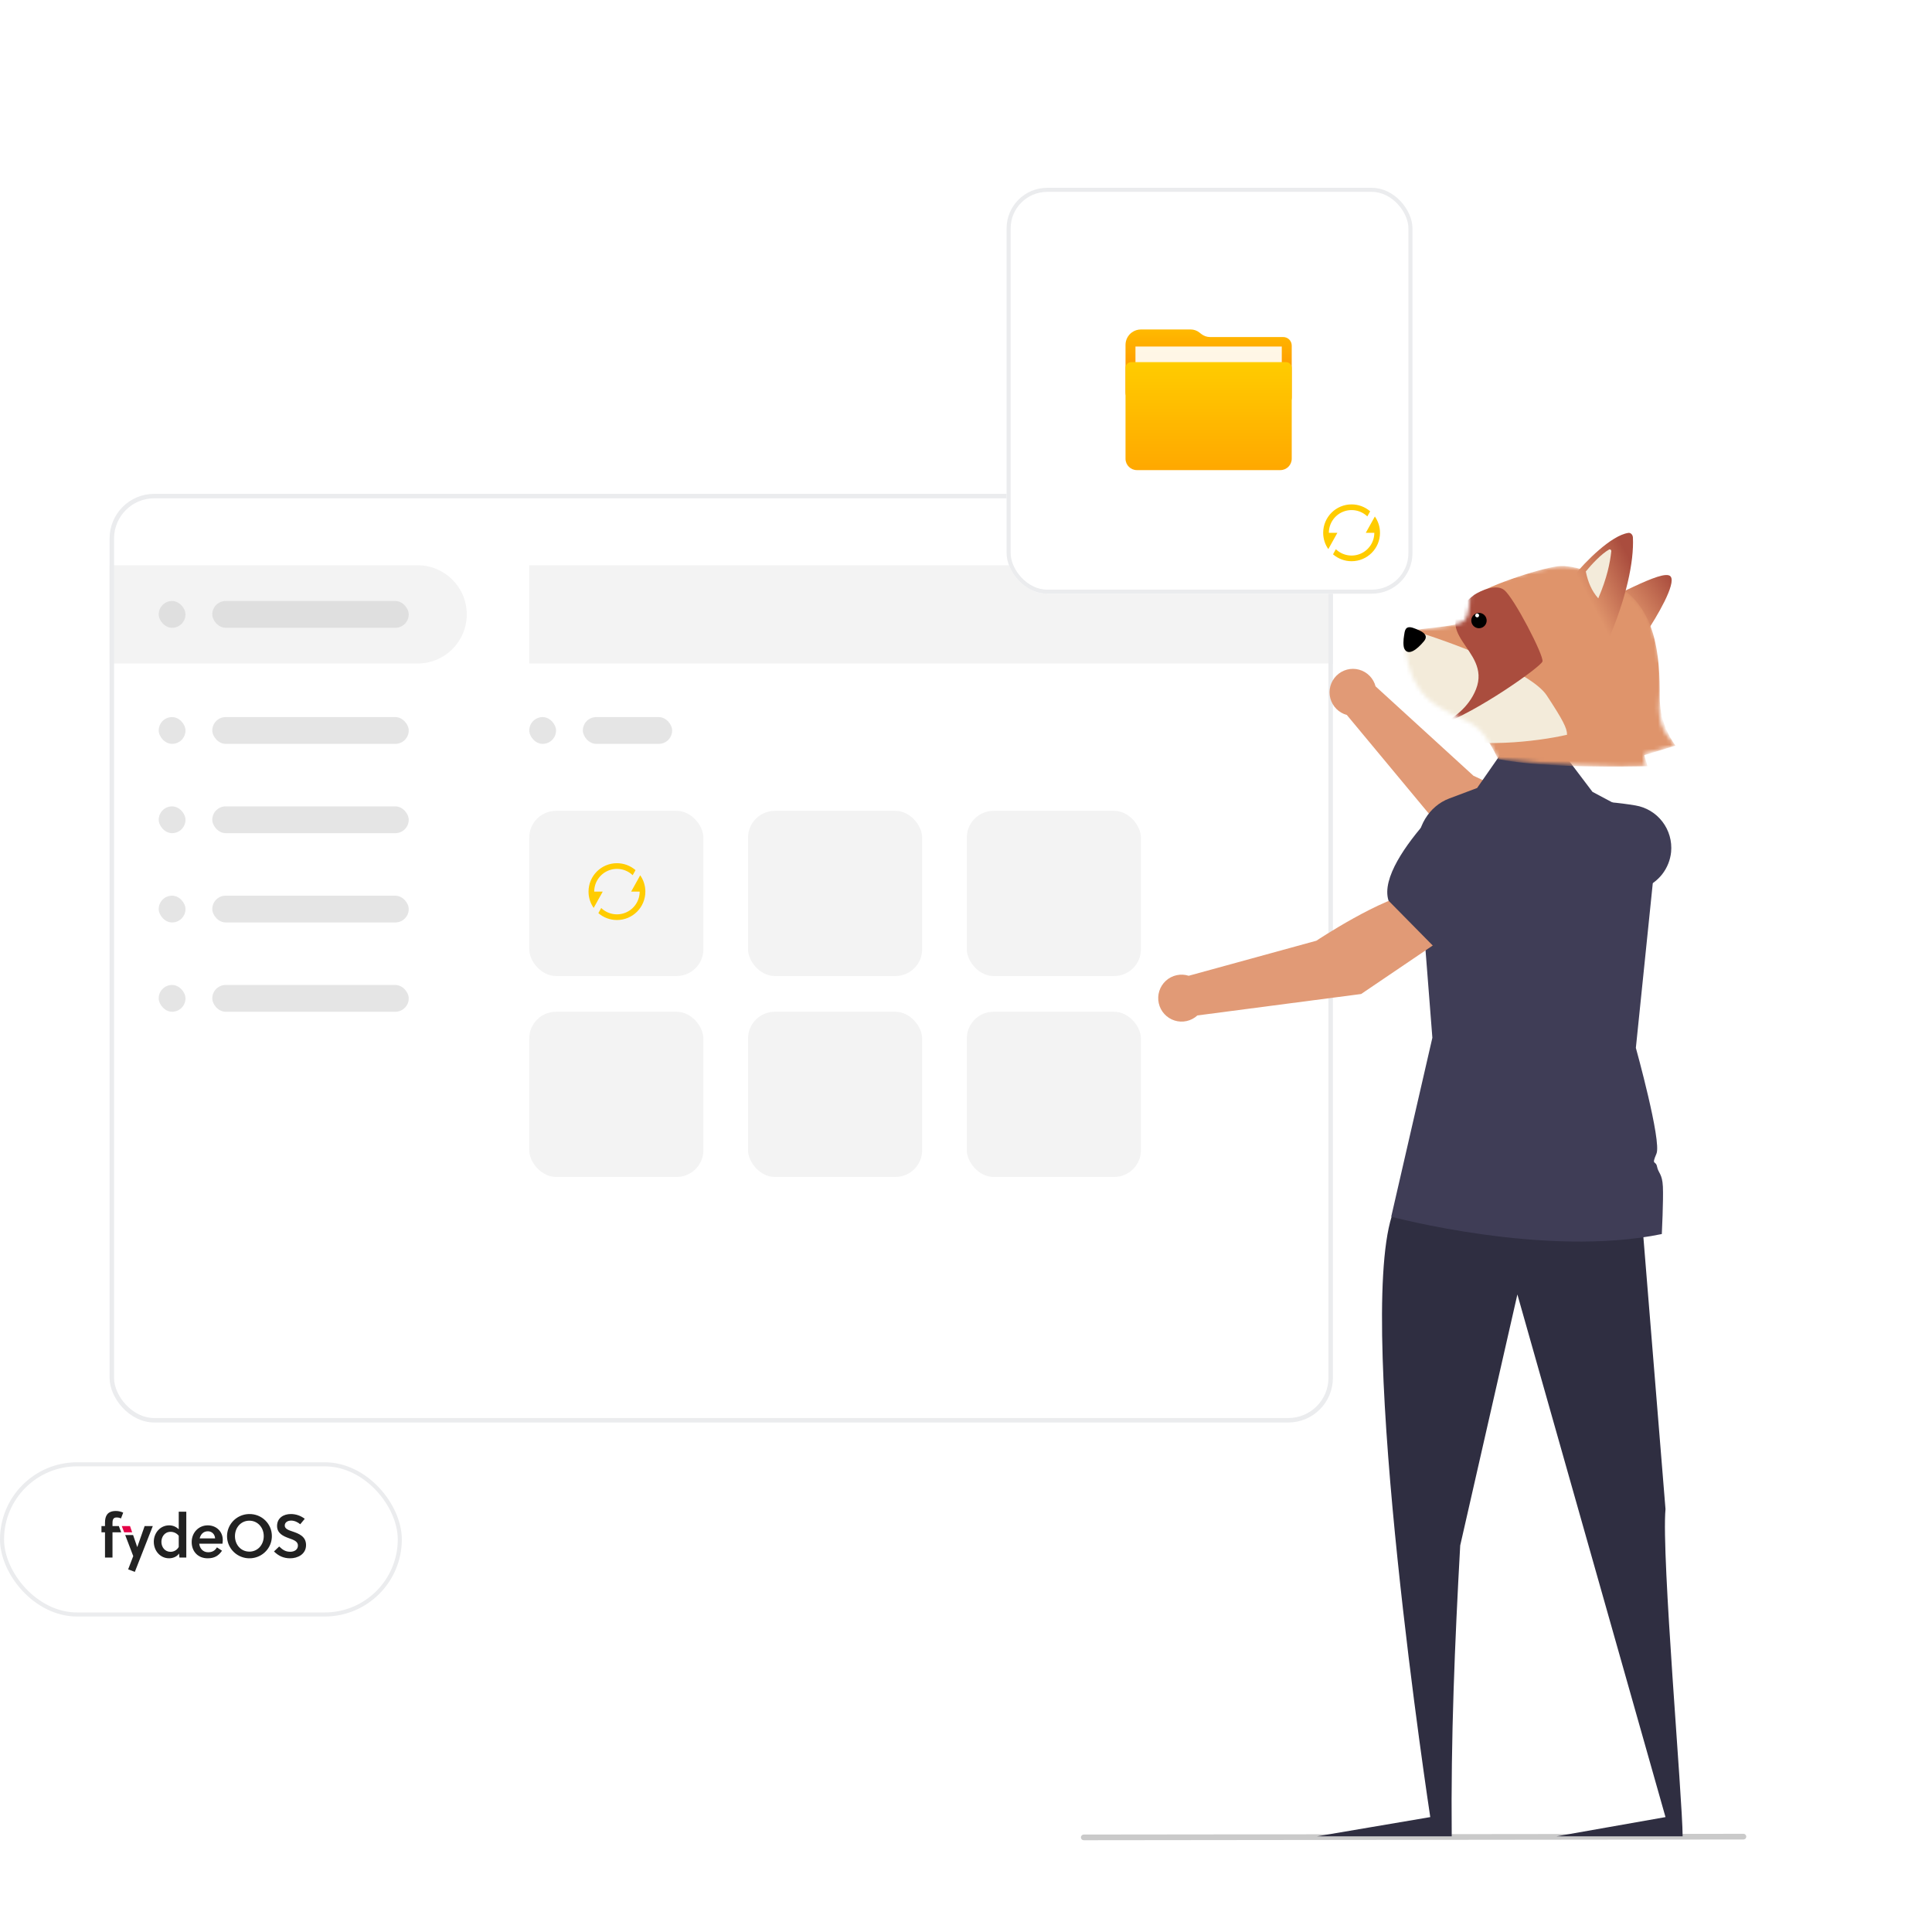
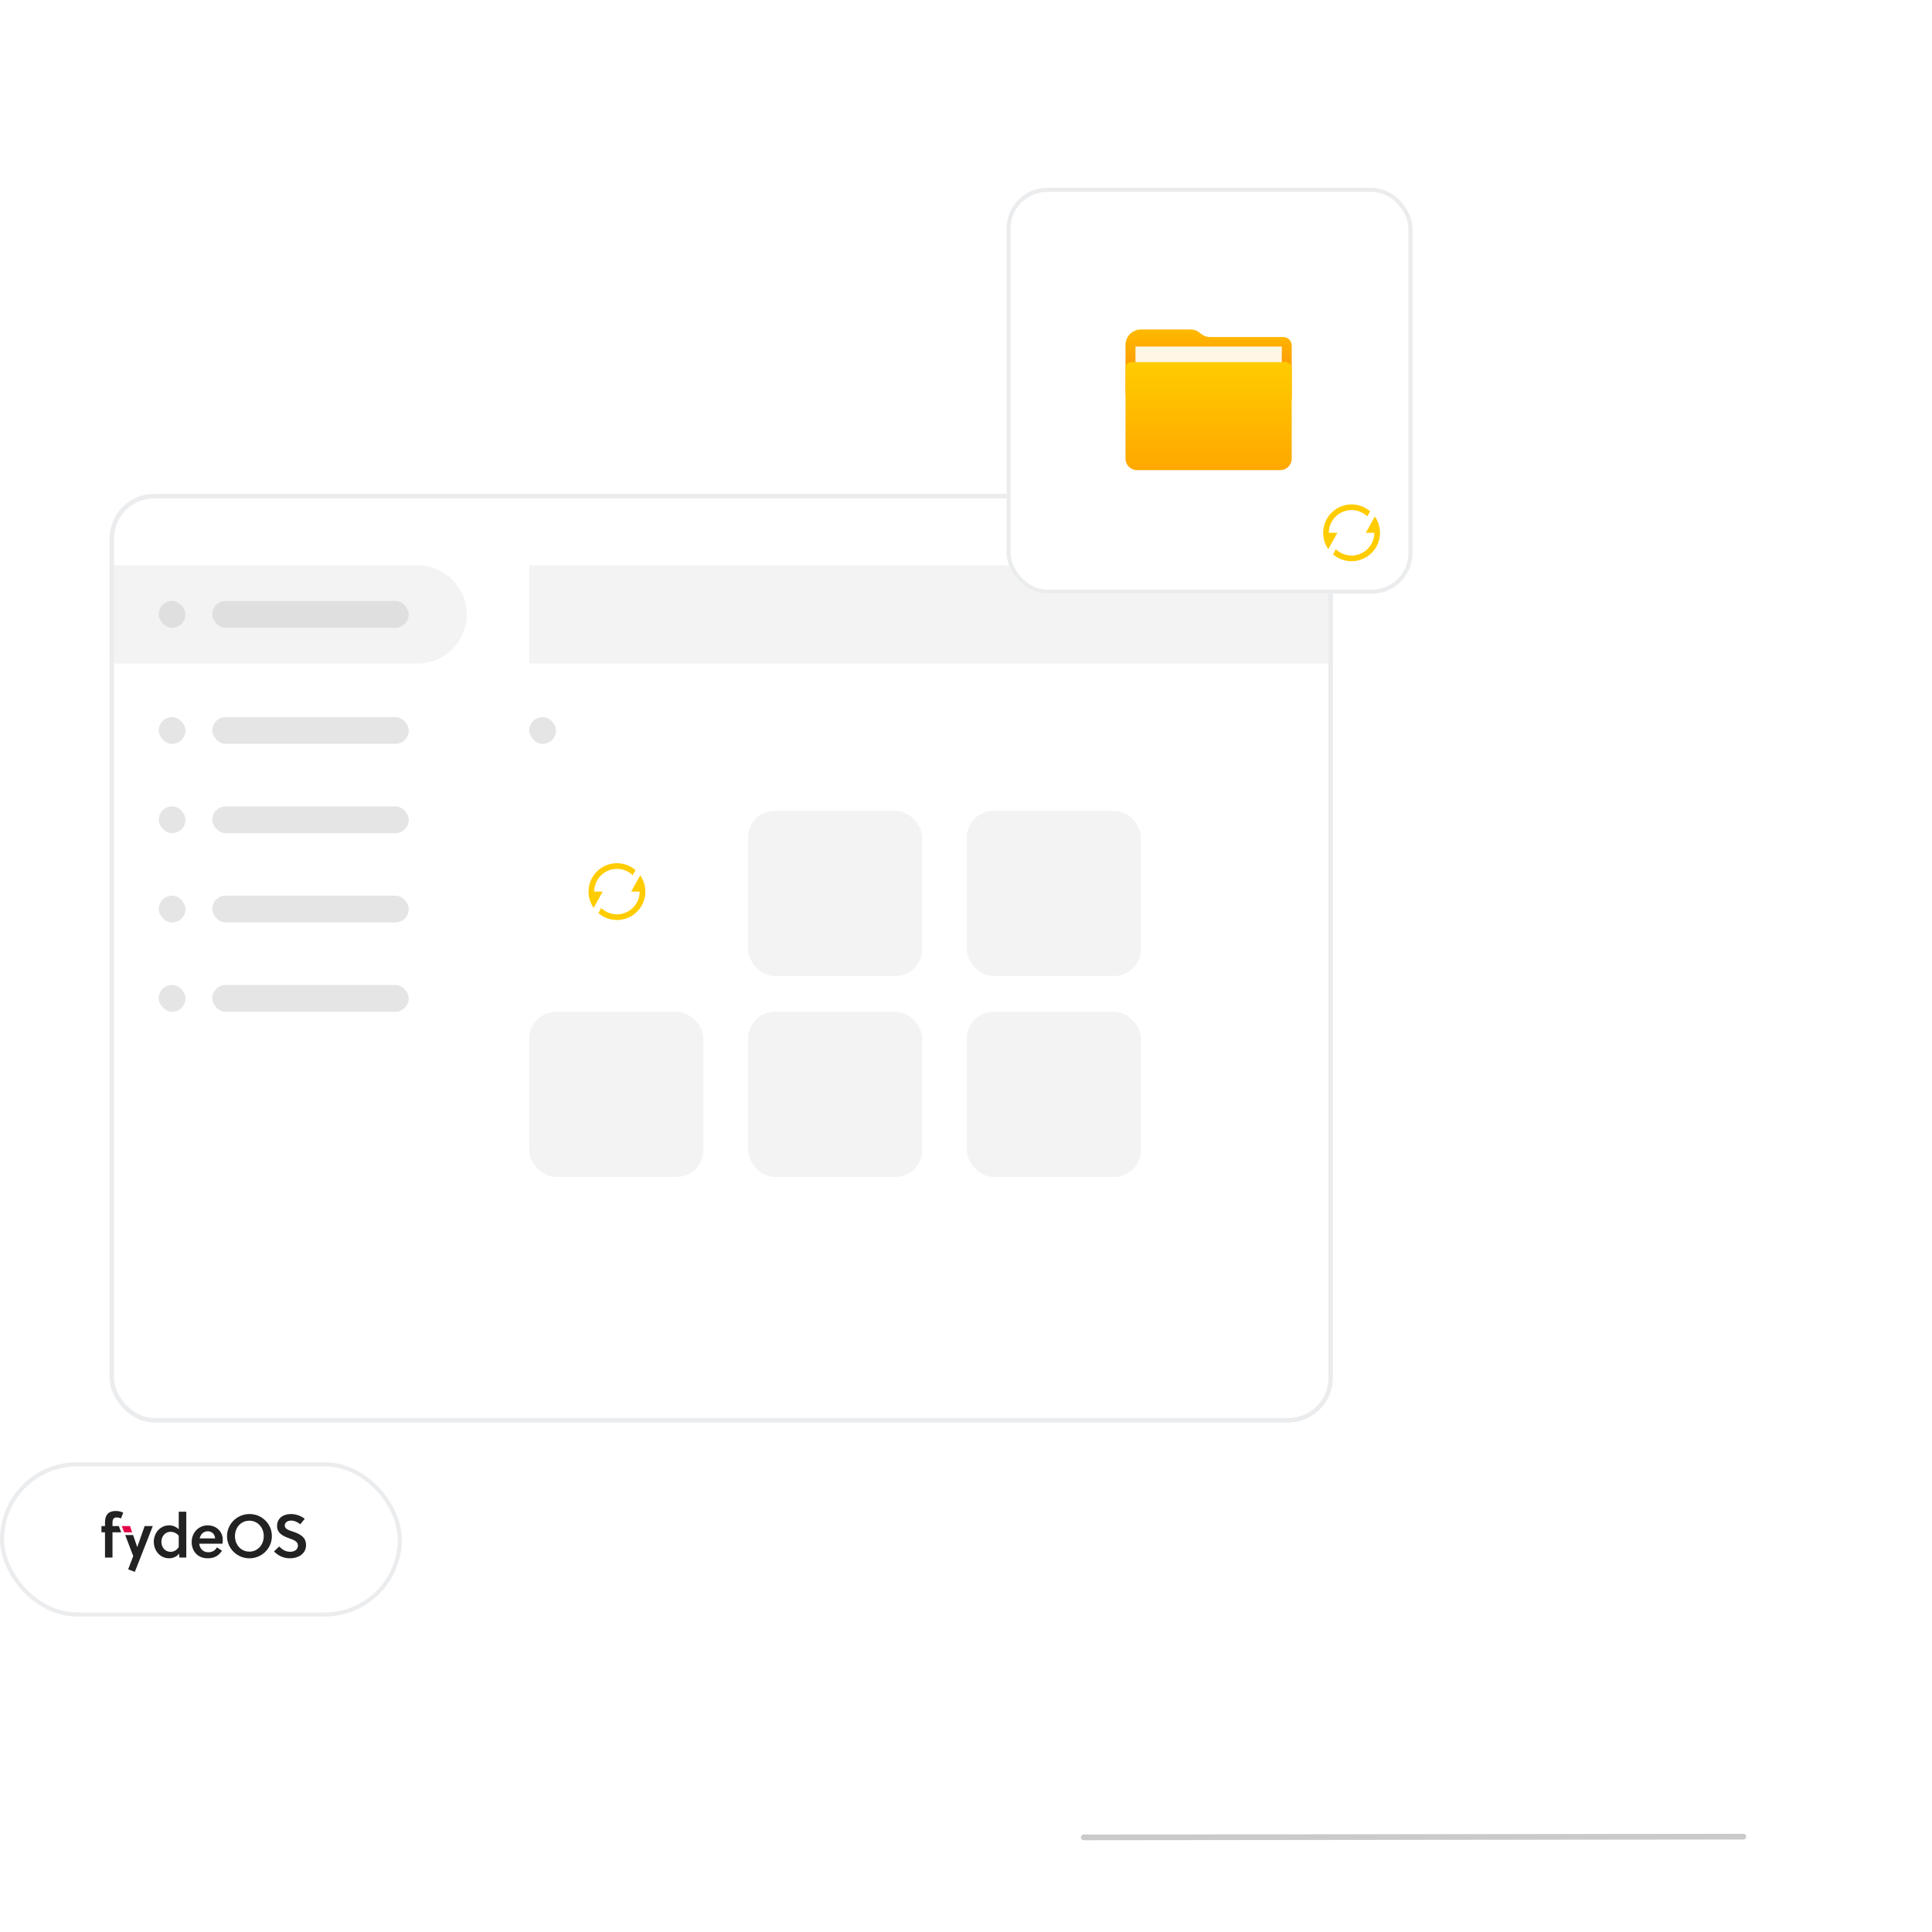
<svg xmlns="http://www.w3.org/2000/svg" width="476" height="476" viewBox="0 0 476 476" fill="none">
  <g clip-path="url(#clip0_31417_1753)">
    <g filter="url(#filter0_d_31417_1753)">
      <g clip-path="url(#clip1_31417_1753)">
        <rect x="27" y="117.272" width="301.4" height="228.8" rx="11" fill="white" />
        <path d="M27 134.872H102.9C109.583 134.872 115 140.289 115 146.972C115 153.655 109.583 159.072 102.9 159.072H27V134.872Z" fill="black" fill-opacity="0.05" />
        <rect x="39.102" y="143.672" width="6.6" height="6.6" rx="3.3" fill="#CDCDCD" fill-opacity="0.5" />
        <rect x="52.301" y="143.672" width="48.4" height="6.6" rx="3.3" fill="#CDCDCD" fill-opacity="0.5" />
        <rect width="198" height="24.2" transform="translate(130.398 134.872)" fill="black" fill-opacity="0.05" />
-         <rect x="130.398" y="195.372" width="42.9" height="40.7" rx="6.6" fill="black" fill-opacity="0.05" />
        <path d="M147.424 220.569C148.694 221.67 150.319 222.275 152 222.272C155.866 222.272 159 219.139 159 215.272C159 213.777 158.531 212.391 157.733 211.254L155.5 215.272H157.6C157.6 216.37 157.277 217.444 156.672 218.36C156.067 219.276 155.206 219.994 154.196 220.424C153.186 220.855 152.072 220.979 150.992 220.781C149.912 220.584 148.914 220.073 148.122 219.313L147.424 220.569ZM156.576 209.976C155.306 208.875 153.681 208.27 152 208.272C148.134 208.272 145 211.406 145 215.272C145 216.768 145.469 218.154 146.267 219.29L148.5 215.272H146.4C146.4 214.175 146.723 213.101 147.328 212.185C147.933 211.269 148.794 210.551 149.804 210.121C150.814 209.69 151.928 209.566 153.008 209.763C154.088 209.961 155.086 210.472 155.878 211.232L156.576 209.976Z" fill="#FFCC00" />
        <rect x="130.398" y="244.872" width="42.9" height="40.7" rx="6.6" fill="black" fill-opacity="0.05" />
        <rect x="184.301" y="195.372" width="42.9" height="40.7" rx="6.6" fill="black" fill-opacity="0.05" />
        <rect x="184.301" y="244.872" width="42.9" height="40.7" rx="6.6" fill="black" fill-opacity="0.05" />
        <rect x="238.199" y="195.372" width="42.9" height="40.7" rx="6.6" fill="black" fill-opacity="0.05" />
        <rect x="238.199" y="244.872" width="42.9" height="40.7" rx="6.6" fill="black" fill-opacity="0.05" />
        <rect x="39.102" y="172.272" width="6.6" height="6.6" rx="3.3" fill="#CDCDCD" fill-opacity="0.5" />
        <rect x="52.301" y="172.272" width="48.4" height="6.6" rx="3.3" fill="#CDCDCD" fill-opacity="0.5" />
        <rect x="130.398" y="172.272" width="6.6" height="6.6" rx="3.3" fill="#CDCDCD" fill-opacity="0.5" />
-         <rect x="143.602" y="172.272" width="22" height="6.6" rx="3.3" fill="#CDCDCD" fill-opacity="0.5" />
        <rect x="39.102" y="194.272" width="6.6" height="6.6" rx="3.3" fill="#CDCDCD" fill-opacity="0.5" />
        <rect x="52.301" y="194.272" width="48.4" height="6.6" rx="3.3" fill="#CDCDCD" fill-opacity="0.5" />
        <rect x="39.102" y="216.272" width="6.6" height="6.6" rx="3.3" fill="#CDCDCD" fill-opacity="0.5" />
        <rect x="52.301" y="216.272" width="48.4" height="6.6" rx="3.3" fill="#CDCDCD" fill-opacity="0.5" />
        <rect x="39.102" y="238.272" width="6.6" height="6.6" rx="3.3" fill="#CDCDCD" fill-opacity="0.5" />
        <rect x="52.301" y="238.272" width="48.4" height="6.6" rx="3.3" fill="#CDCDCD" fill-opacity="0.5" />
      </g>
      <rect x="27.55" y="117.822" width="300.3" height="227.7" rx="10.45" stroke="#EBECEE" stroke-width="1.1" />
    </g>
    <g filter="url(#filter1_d_31417_1753)">
      <g clip-path="url(#clip2_31417_1753)">
        <rect x="248" y="42.273" width="100" height="100" rx="10" fill="white" />
        <path d="M328.424 132.569C329.694 133.67 331.319 134.275 333 134.272C336.866 134.272 340 131.139 340 127.272C340 125.777 339.531 124.391 338.733 123.254L336.5 127.272H338.6C338.6 128.37 338.277 129.444 337.672 130.36C337.067 131.276 336.206 131.994 335.196 132.424C334.186 132.855 333.072 132.979 331.992 132.781C330.912 132.584 329.914 132.073 329.122 131.313L328.424 132.569ZM337.576 121.976C336.306 120.875 334.681 120.27 333 120.272C329.134 120.272 326 123.406 326 127.272C326 128.768 326.469 130.154 327.267 131.29L329.5 127.272H327.4C327.4 126.175 327.723 125.101 328.328 124.185C328.933 123.269 329.794 122.551 330.804 122.121C331.814 121.69 332.928 121.566 334.008 121.763C335.088 121.961 336.086 122.472 336.878 123.232L337.576 121.976Z" fill="#FFCC00" />
        <rect x="264" y="58.273" width="67.2" height="67.2" rx="33.6" fill="white" />
        <g filter="url(#filter2_d_31417_1753)">
          <path d="M318.251 91.172V78.339C318.251 77.179 317.311 76.239 316.151 76.239H298.139C297.351 76.239 296.587 75.973 295.969 75.485L295.514 75.126C294.896 74.638 294.132 74.372 293.344 74.372H281.098C280.293 74.372 279.51 74.627 278.86 75.101C277.88 75.816 277.301 76.956 277.301 78.169V89.772C277.301 91.705 278.868 93.272 280.801 93.272H316.151C317.311 93.272 318.251 92.332 318.251 91.172Z" fill="url(#paint0_linear_31417_1753)" />
          <rect x="279.75" y="78.572" width="36.05" height="18.9" fill="white" fill-opacity="0.9" />
          <path d="M277.301 83.822C277.301 83.049 277.928 82.422 278.701 82.422H316.851C317.624 82.422 318.251 83.049 318.251 83.822V106.222C318.251 107.768 316.997 109.022 315.451 109.022H280.101C278.554 109.022 277.301 107.768 277.301 106.222V83.822Z" fill="url(#paint1_linear_31417_1753)" />
        </g>
      </g>
      <rect x="248.5" y="42.773" width="99" height="99" rx="9.5" stroke="#EBECEE" />
    </g>
    <path d="M391.002 396.223C391.436 396.263 391.873 396.169 392.252 395.953C392.632 395.736 392.936 395.409 393.123 395.014C393.31 394.619 393.371 394.177 393.298 393.746C393.225 393.316 393.022 392.918 392.715 392.607C392.671 392.391 392.64 392.236 392.596 392.021C392.618 391.975 392.639 391.93 392.661 391.884C393.148 390.868 393.925 390.018 394.893 389.442C395.862 388.865 396.979 388.588 398.105 388.644C399.231 388.701 400.315 389.089 401.221 389.76C402.127 390.43 402.814 391.354 403.197 392.414C404.728 396.646 406.729 400.906 407.065 405.321C407.212 407.272 407.02 409.234 406.497 411.12C410.957 402.477 413.506 392.977 413.971 383.263C414.086 380.825 414.064 378.383 413.905 375.947C413.774 373.951 413.555 371.964 413.248 369.988C411.573 359.264 407.378 349.09 401.007 340.303C397.816 338.364 395.296 335.493 393.787 332.078C393.24 330.85 392.873 329.549 392.698 328.216C393.065 328.282 393.439 328.33 393.808 328.371C393.922 328.382 394.043 328.394 394.158 328.406L394.201 328.409C394.606 328.447 395.014 328.366 395.374 328.177C395.734 327.988 396.032 327.699 396.232 327.345C396.432 326.99 396.525 326.586 396.5 326.18C396.475 325.774 396.334 325.383 396.092 325.056C395.942 324.852 395.792 324.649 395.641 324.445C395.413 324.131 395.178 323.823 394.95 323.509C394.924 323.479 394.899 323.447 394.876 323.414C394.613 323.056 394.351 322.704 394.088 322.346C394.633 321.581 395.348 320.951 396.176 320.508C399.044 319.003 402.842 320.314 404.741 322.933C406.646 325.552 406.862 329.112 406.013 332.234C405.197 334.886 403.936 337.381 402.284 339.61C402.426 339.81 402.575 340.005 402.717 340.206C405.318 343.893 407.552 347.827 409.387 351.949C409.105 347.413 409.904 342.875 411.719 338.708C413.542 334.83 416.769 331.644 419.633 328.352C423.073 324.397 429.653 326.499 429.983 331.73C429.986 331.781 429.989 331.831 429.992 331.882C429.58 332.09 429.175 332.312 428.779 332.549C428.28 332.849 427.884 333.294 427.642 333.823C427.401 334.352 427.324 334.943 427.424 335.516C427.523 336.09 427.793 336.62 428.199 337.037C428.605 337.454 429.127 337.739 429.698 337.855L429.756 337.867C429.546 339.308 429.226 340.731 428.799 342.124C427.571 346.011 425.553 349.603 422.871 352.673C420.19 355.744 416.903 358.227 413.217 359.968C412.975 360.078 412.74 360.188 412.498 360.292C414.261 366.144 415.256 372.199 415.458 378.307C415.566 381.91 415.381 385.516 414.908 389.089L414.932 388.963C415.893 385.01 418.188 381.509 421.431 379.053C426.245 375.46 432.86 374.362 438.004 371.534C438.552 371.217 439.179 371.064 439.81 371.092C440.442 371.119 441.053 371.327 441.57 371.691C442.088 372.054 442.49 372.558 442.731 373.143C442.971 373.728 443.039 374.37 442.927 374.992C442.919 375.036 442.91 375.081 442.901 375.125C442.141 375.394 441.399 375.71 440.678 376.071C440.266 376.279 439.861 376.501 439.465 376.738C438.966 377.038 438.57 377.482 438.328 378.012C438.086 378.541 438.01 379.132 438.11 379.705C438.209 380.279 438.479 380.809 438.885 381.226C439.291 381.643 439.813 381.928 440.384 382.044L440.442 382.055C440.484 382.064 440.52 382.071 440.562 382.079C439.147 385.062 437.228 387.779 434.891 390.111C432.007 392.931 428.576 395.132 424.811 396.579C421.046 398.026 417.024 398.689 412.994 398.527L412.988 398.527C411.673 403.229 409.872 407.782 407.616 412.113L390.723 411.326C390.671 411.136 390.625 410.939 390.58 410.749C392.139 410.92 393.713 410.9 395.267 410.688C394.085 409.092 392.904 407.483 391.722 405.887C391.696 405.857 391.671 405.825 391.648 405.792C391.049 404.976 390.443 404.165 389.844 403.348L389.844 403.347C389.922 400.933 390.311 398.538 391.001 396.223L391.002 396.223Z" fill="white" />
    <path d="M429.543 453.21L267.008 453.391C266.823 453.391 266.645 453.317 266.513 453.185C266.382 453.054 266.309 452.875 266.309 452.69C266.309 452.504 266.382 452.326 266.513 452.194C266.645 452.063 266.823 451.988 267.008 451.988L429.543 451.807C429.729 451.807 429.908 451.881 430.039 452.012C430.171 452.144 430.245 452.322 430.245 452.508C430.245 452.695 430.171 452.873 430.039 453.005C429.908 453.136 429.729 453.21 429.543 453.21Z" fill="#CACACA" />
    <g clip-path="url(#clip3_31417_1753)">
      <path d="M380.217 217.295L386.274 205.691C380.843 199.11 363.024 191.129 363.024 191.129L338.908 169.103C338.652 168.121 338.141 167.223 337.429 166.501C336.717 165.779 335.827 165.258 334.85 164.991C333.874 164.724 332.844 164.719 331.865 164.978C330.886 165.237 329.992 165.75 329.274 166.466C328.555 167.181 328.037 168.074 327.772 169.055C327.506 170.035 327.503 171.068 327.762 172.05C328.022 173.033 328.534 173.929 329.248 174.649C329.962 175.369 330.853 175.888 331.83 176.153L357.884 207.507L380.217 217.295Z" fill="#E19A76" />
      <path d="M377.281 216.494L385.833 219.226C392.051 221.213 398.753 221.063 404.877 218.801C406.729 218.109 408.352 216.91 409.562 215.341C410.771 213.772 411.519 211.895 411.721 209.922C411.978 207.245 411.211 204.571 409.577 202.44C407.943 200.308 405.564 198.879 402.92 198.441C394.9 197.118 384.567 196.466 380.881 200.868L380.843 200.913L377.281 216.494Z" fill="#3F3D56" />
-       <path d="M404.321 297.784L410.34 371.814C409.291 383.194 414.56 443.475 414.56 452.433H383.472L410.34 447.69L373.848 318.924L359.761 380.772C358.427 404.793 357.44 428.342 357.671 452.433L324.457 452.433L352.384 447.69C352.384 447.69 334.069 327.814 342.899 299.626C349.295 296.229 404.321 297.784 404.321 297.784Z" fill="#2F2E41" />
      <path d="M409.434 304.038C380.762 309.98 342.766 299.765 342.766 299.765L352.902 255.677L349.298 209.538C348.858 203.896 352.061 198.607 357.043 196.733L363.923 194.148L369.609 185.979L385.852 186.513L392.345 195.089L397.469 197.817L408.578 203.729L408.627 203.754V203.778L405.141 237.71L403.038 258.17C403.038 258.17 409.424 281.18 408.114 284.232C406.803 287.279 407.943 285.807 408.26 287.436C408.578 289.064 409.551 289.167 409.698 292.376C409.85 295.58 409.434 304.038 409.434 304.038Z" fill="#3F3D56" />
      <path d="M355.553 231.218L349.033 219.871C340.585 220.948 324.324 231.77 324.324 231.77L292.87 240.406C291.906 240.097 290.877 240.049 289.888 240.266C288.899 240.483 287.984 240.957 287.236 241.642C286.488 242.326 285.933 243.196 285.626 244.165C285.319 245.133 285.272 246.165 285.49 247.157C285.707 248.149 286.181 249.067 286.864 249.817C287.547 250.567 288.415 251.123 289.38 251.429C290.345 251.736 291.374 251.782 292.363 251.562C293.351 251.343 294.265 250.866 295.011 250.18L335.354 244.9L355.553 231.218Z" fill="#E19A76" />
      <path d="M353.31 233.276L367.91 221.006L370.034 211.129C370.444 209.189 370.305 207.172 369.632 205.306C368.96 203.441 367.781 201.802 366.228 200.573C364.113 198.923 361.452 198.139 358.783 198.382C356.114 198.625 353.637 199.876 351.852 201.881C346.443 207.968 340.359 216.374 342.089 221.856L342.106 221.911L353.31 233.276Z" fill="#3F3D56" />
      <path d="M411.598 142.03C413.043 143.782 408.174 152.012 405.558 155.908C399.184 154.007 387.395 150.028 391.229 149.32C396.021 148.436 409.791 139.839 411.598 142.03Z" fill="url(#paint2_linear_31417_1753)" />
      <mask id="mask0_31417_1753" style="mask-type:alpha" maskUnits="userSpaceOnUse" x="346" y="139" width="67" height="50">
        <path d="M383.652 139.526C388.129 138.934 394.531 142.003 397.173 143.612C408.282 148.907 409.904 162.003 408.924 171.76C408.139 179.566 411.19 181.378 412.787 183.712L405.023 185.767C405.11 187.286 405.066 187.05 405.521 188.735C400.501 189.202 380.111 188.413 369.123 187.028C363.91 176.606 363.123 179.292 354.345 174.058C345.566 168.825 345.764 156.859 346.802 155.781C347.841 154.703 358.85 154.707 360.723 152.978C362.221 151.595 362.231 146.881 362.049 144.697C367.384 143.22 379.175 140.119 383.652 139.526Z" fill="#DF946B" />
      </mask>
      <g mask="url(#mask0_31417_1753)">
        <path d="M383.653 139.527C388.13 138.934 394.532 142.003 397.173 143.612C408.282 148.908 408.948 161.954 408.924 171.761C408.91 177.525 411.191 181.378 412.787 183.712L405.118 186.05C405.192 186.261 405.455 187.103 405.91 188.788C401.272 188.875 380.641 189.327 369.123 187.029C364.437 177.533 363.124 179.292 354.345 174.058C345.566 168.825 345.765 156.859 346.803 155.781C347.841 154.703 358.85 154.708 360.723 152.979C362.222 151.595 362.361 148.73 362.248 147.55C364.872 144.748 379.175 140.119 383.653 139.527Z" fill="#DF946B" />
        <path d="M381.079 171.333C377.068 165.226 355.977 157.62 346.468 154.835L333.505 157.831C338.087 165.084 347.325 178.421 355.342 181.403C363.358 184.386 378.421 182.797 386.08 181.029C386.122 179.476 385.089 177.439 381.079 171.333Z" fill="#F3EBDA" />
        <path d="M370.593 145.362C368.616 143.79 364.844 145.505 363.206 146.559C350.788 156.109 367.687 159.707 363.644 169.84C361.839 174.362 357.976 177.068 354.991 178.494C354.484 178.665 354.001 178.809 353.547 178.922C348.938 180.063 351.288 180.263 354.991 178.494C363.759 175.526 379.653 164.276 380.028 162.968C380.426 161.584 373.065 147.327 370.593 145.362Z" fill="#AA4D3E" />
      </g>
      <path d="M350.838 157.973C352.231 156.283 350.047 155.392 348.308 154.748C346.056 153.915 346.105 155.653 345.932 156.59C345.76 157.527 345.661 159.186 346.018 159.872C346.949 161.663 349.109 160.071 350.838 157.973Z" fill="black" />
      <path d="M401.198 131.294C396.937 131.912 390.62 138.388 387.8 141.807C388.604 147.667 391.953 153.256 396.187 157.837C400.616 147.535 402.611 138.442 402.312 132.412C402.279 131.755 401.779 131.21 401.198 131.294Z" fill="url(#paint3_linear_31417_1753)" />
      <path d="M396.451 135.384C394.505 136.479 392.077 139.108 390.704 140.804C391.239 143.395 392.13 145.57 393.775 147.421C395.958 142.336 396.661 138.725 396.983 135.832C397.02 135.501 396.715 135.236 396.451 135.384Z" fill="url(#paint4_linear_31417_1753)" />
      <circle cx="1.893" cy="1.893" r="1.893" transform="matrix(-0.903 -0.43 -0.43 0.903 366.91 151.994)" fill="black" />
      <ellipse cx="363.937" cy="151.627" rx="0.473" ry="0.473" transform="rotate(-154.514 363.937 151.627)" fill="white" />
    </g>
    <g filter="url(#filter3_d_31417_1753)">
      <rect y="356.272" width="99" height="38" rx="19" fill="white" />
      <rect x="0.5" y="356.772" width="98" height="37" rx="18.5" stroke="#EBECEE" />
      <path d="M27.716 371.992V371.299C27.716 370.787 27.762 370.365 28.005 370.125C28.164 369.959 28.386 369.87 28.753 369.87C29.118 369.867 29.478 369.949 29.805 370.11L30.355 368.679C29.797 368.415 29.187 368.277 28.569 368.272C27.501 368.272 26.821 368.574 26.403 369.117C26.022 369.612 25.869 370.306 25.869 371.156V371.984H25V373.52H25.869V379.741H27.716V373.528H29.862L29.276 371.992H27.716Z" fill="#222222" />
      <path d="M35.634 371.992L33.833 377.127H33.798L32.791 374.2H30.848L32.828 379.386L31.574 382.654L33.22 383.272L37.644 371.992H35.634Z" fill="#222222" />
      <path d="M32.562 373.528H30.59L30.004 371.992H32.033L32.562 373.528Z" fill="#E40046" />
      <path d="M44.038 368.452V372.79C43.734 372.479 43.369 372.231 42.965 372.063C42.561 371.895 42.127 371.809 41.688 371.811C39.432 371.811 37.891 373.724 37.891 375.846C37.891 378.106 39.492 379.926 41.658 379.926C42.527 379.926 43.549 379.594 44.115 378.75L44.205 379.745H45.899V368.449L44.038 368.452ZM44.038 377.127C43.844 377.492 43.553 377.797 43.195 378.01C42.837 378.222 42.427 378.334 42.009 378.332C40.62 378.332 39.767 377.158 39.767 375.892C39.767 374.703 40.5 373.407 42.039 373.407C42.427 373.407 42.809 373.495 43.155 373.665C43.502 373.835 43.804 374.081 44.038 374.386V377.127Z" fill="#222222" />
      <path d="M54.884 375.411C54.884 373.332 53.312 371.812 51.177 371.812C48.952 371.812 47.227 373.589 47.227 375.924C47.227 378.227 48.752 379.929 51.177 379.929C52.809 379.929 53.832 379.326 54.701 378.062L53.451 377.234C52.961 378.046 52.307 378.438 51.283 378.438C50.003 378.438 49.21 377.497 49.087 376.33H54.808C54.856 376.026 54.881 375.718 54.884 375.411ZM49.194 375.02C49.438 374.025 50.095 373.272 51.223 373.272C52.199 373.272 52.947 374.01 52.993 375.02H49.194Z" fill="#222222" />
      <path d="M61.428 369.026C60.337 369.032 59.272 369.357 58.368 369.96C57.465 370.563 56.762 371.416 56.349 372.413C55.936 373.41 55.831 374.505 56.047 375.56C56.264 376.616 56.792 377.584 57.566 378.344C58.34 379.103 59.323 379.619 60.394 379.827C61.464 380.035 62.572 379.925 63.58 379.512C64.587 379.098 65.447 378.399 66.053 377.503C66.658 376.608 66.981 375.555 66.981 374.478C66.987 373.757 66.848 373.043 66.57 372.377C66.293 371.711 65.884 371.106 65.366 370.598C64.849 370.09 64.234 369.689 63.558 369.419C62.881 369.149 62.157 369.016 61.428 369.026ZM61.428 378.282C59.384 378.282 57.889 376.61 57.889 374.471C57.889 372.333 59.384 370.661 61.428 370.661C63.471 370.661 64.982 372.333 64.982 374.471C64.982 376.61 63.487 378.289 61.428 378.289V378.282Z" fill="#222222" />
      <path d="M72.062 373.318C71.207 373.031 70.155 372.7 70.155 371.871C70.155 371.074 70.856 370.637 71.744 370.637C72.567 370.637 73.422 371.059 73.969 371.54L75.081 370.201C74.101 369.433 72.885 369.018 71.635 369.025C69.887 369.025 68.263 369.967 68.263 371.962C68.263 373.784 69.774 374.473 71.207 374.989C72.319 375.381 73.403 375.758 73.403 376.766C73.403 377.865 72.45 378.318 71.512 378.318C70.414 378.318 69.712 377.912 68.782 377.022L67.5 378.243C68.66 379.372 69.883 379.929 71.498 379.929C73.266 379.929 75.402 378.988 75.402 376.661C75.402 374.532 73.632 373.845 72.062 373.318Z" fill="#222222" />
    </g>
  </g>
  <defs>
    <filter id="filter0_d_31417_1753" x="5" y="99.672" width="345.398" height="272.8" filterUnits="userSpaceOnUse" color-interpolation-filters="sRGB">
      <feFlood flood-opacity="0" result="BackgroundImageFix" />
      <feColorMatrix in="SourceAlpha" type="matrix" values="0 0 0 0 0 0 0 0 0 0 0 0 0 0 0 0 0 0 127 0" result="hardAlpha" />
      <feOffset dy="4.4" />
      <feGaussianBlur stdDeviation="11" />
      <feComposite in2="hardAlpha" operator="out" />
      <feColorMatrix type="matrix" values="0 0 0 0 0.302 0 0 0 0 0.427 0 0 0 0 0.796 0 0 0 0.05 0" />
      <feBlend mode="normal" in2="BackgroundImageFix" result="effect1_dropShadow_31417_1753" />
      <feBlend mode="normal" in="SourceGraphic" in2="effect1_dropShadow_31417_1753" result="shape" />
    </filter>
    <filter id="filter1_d_31417_1753" x="228" y="26.273" width="140" height="140" filterUnits="userSpaceOnUse" color-interpolation-filters="sRGB">
      <feFlood flood-opacity="0" result="BackgroundImageFix" />
      <feColorMatrix in="SourceAlpha" type="matrix" values="0 0 0 0 0 0 0 0 0 0 0 0 0 0 0 0 0 0 127 0" result="hardAlpha" />
      <feOffset dy="4" />
      <feGaussianBlur stdDeviation="10" />
      <feComposite in2="hardAlpha" operator="out" />
      <feColorMatrix type="matrix" values="0 0 0 0 0.302 0 0 0 0 0.427 0 0 0 0 0.796 0 0 0 0.05 0" />
      <feBlend mode="normal" in2="BackgroundImageFix" result="effect1_dropShadow_31417_1753" />
      <feBlend mode="normal" in="SourceGraphic" in2="effect1_dropShadow_31417_1753" result="shape" />
    </filter>
    <filter id="filter2_d_31417_1753" x="274.501" y="74.372" width="46.549" height="40.25" filterUnits="userSpaceOnUse" color-interpolation-filters="sRGB">
      <feFlood flood-opacity="0" result="BackgroundImageFix" />
      <feColorMatrix in="SourceAlpha" type="matrix" values="0 0 0 0 0 0 0 0 0 0 0 0 0 0 0 0 0 0 127 0" result="hardAlpha" />
      <feOffset dy="2.8" />
      <feGaussianBlur stdDeviation="1.4" />
      <feComposite in2="hardAlpha" operator="out" />
      <feColorMatrix type="matrix" values="0 0 0 0 0 0 0 0 0 0 0 0 0 0 0 0 0 0 0.1 0" />
      <feBlend mode="normal" in2="BackgroundImageFix" result="effect1_dropShadow_31417_1753" />
      <feBlend mode="normal" in="SourceGraphic" in2="effect1_dropShadow_31417_1753" result="shape" />
    </filter>
    <filter id="filter3_d_31417_1753" x="-20" y="340.272" width="139" height="78" filterUnits="userSpaceOnUse" color-interpolation-filters="sRGB">
      <feFlood flood-opacity="0" result="BackgroundImageFix" />
      <feColorMatrix in="SourceAlpha" type="matrix" values="0 0 0 0 0 0 0 0 0 0 0 0 0 0 0 0 0 0 127 0" result="hardAlpha" />
      <feOffset dy="4" />
      <feGaussianBlur stdDeviation="10" />
      <feComposite in2="hardAlpha" operator="out" />
      <feColorMatrix type="matrix" values="0 0 0 0 0.302 0 0 0 0 0.427 0 0 0 0 0.796 0 0 0 0.05 0" />
      <feBlend mode="normal" in2="BackgroundImageFix" result="effect1_dropShadow_31417_1753" />
      <feBlend mode="normal" in="SourceGraphic" in2="effect1_dropShadow_31417_1753" result="shape" />
    </filter>
    <linearGradient id="paint0_linear_31417_1753" x1="297.776" y1="74.839" x2="297.776" y2="93.272" gradientUnits="userSpaceOnUse">
      <stop stop-color="#FFB800" />
      <stop offset="0.542" stop-color="#FF9900" />
    </linearGradient>
    <linearGradient id="paint1_linear_31417_1753" x1="297.776" y1="82.422" x2="297.776" y2="109.022" gradientUnits="userSpaceOnUse">
      <stop stop-color="#FFCC00" />
      <stop offset="1" stop-color="#FFA800" />
    </linearGradient>
    <linearGradient id="paint2_linear_31417_1753" x1="411.43" y1="141.721" x2="400.283" y2="149.718" gradientUnits="userSpaceOnUse">
      <stop stop-color="#AA4D3E" />
      <stop offset="1" stop-color="#DF946B" />
    </linearGradient>
    <linearGradient id="paint3_linear_31417_1753" x1="399.854" y1="134.519" x2="387.96" y2="140.803" gradientUnits="userSpaceOnUse">
      <stop stop-color="#AA4D3E" />
      <stop offset="1" stop-color="#DF946B" />
    </linearGradient>
    <linearGradient id="paint4_linear_31417_1753" x1="396.829" y1="134.844" x2="390.328" y2="146.259" gradientUnits="userSpaceOnUse">
      <stop stop-color="#F3EBDA" />
      <stop offset="1" stop-color="#F3EBDA" />
    </linearGradient>
    <clipPath id="clip0_31417_1753">
      <rect width="476" height="476" fill="white" />
    </clipPath>
    <clipPath id="clip1_31417_1753">
      <rect x="27" y="117.272" width="301.4" height="228.8" rx="11" fill="white" />
    </clipPath>
    <clipPath id="clip2_31417_1753">
      <rect x="248" y="42.273" width="100" height="100" rx="10" fill="white" />
    </clipPath>
    <clipPath id="clip3_31417_1753">
-       <rect width="380.8" height="380.8" fill="white" transform="matrix(-1 0 0 1 554.539 90.456)" />
-     </clipPath>
+       </clipPath>
  </defs>
</svg>